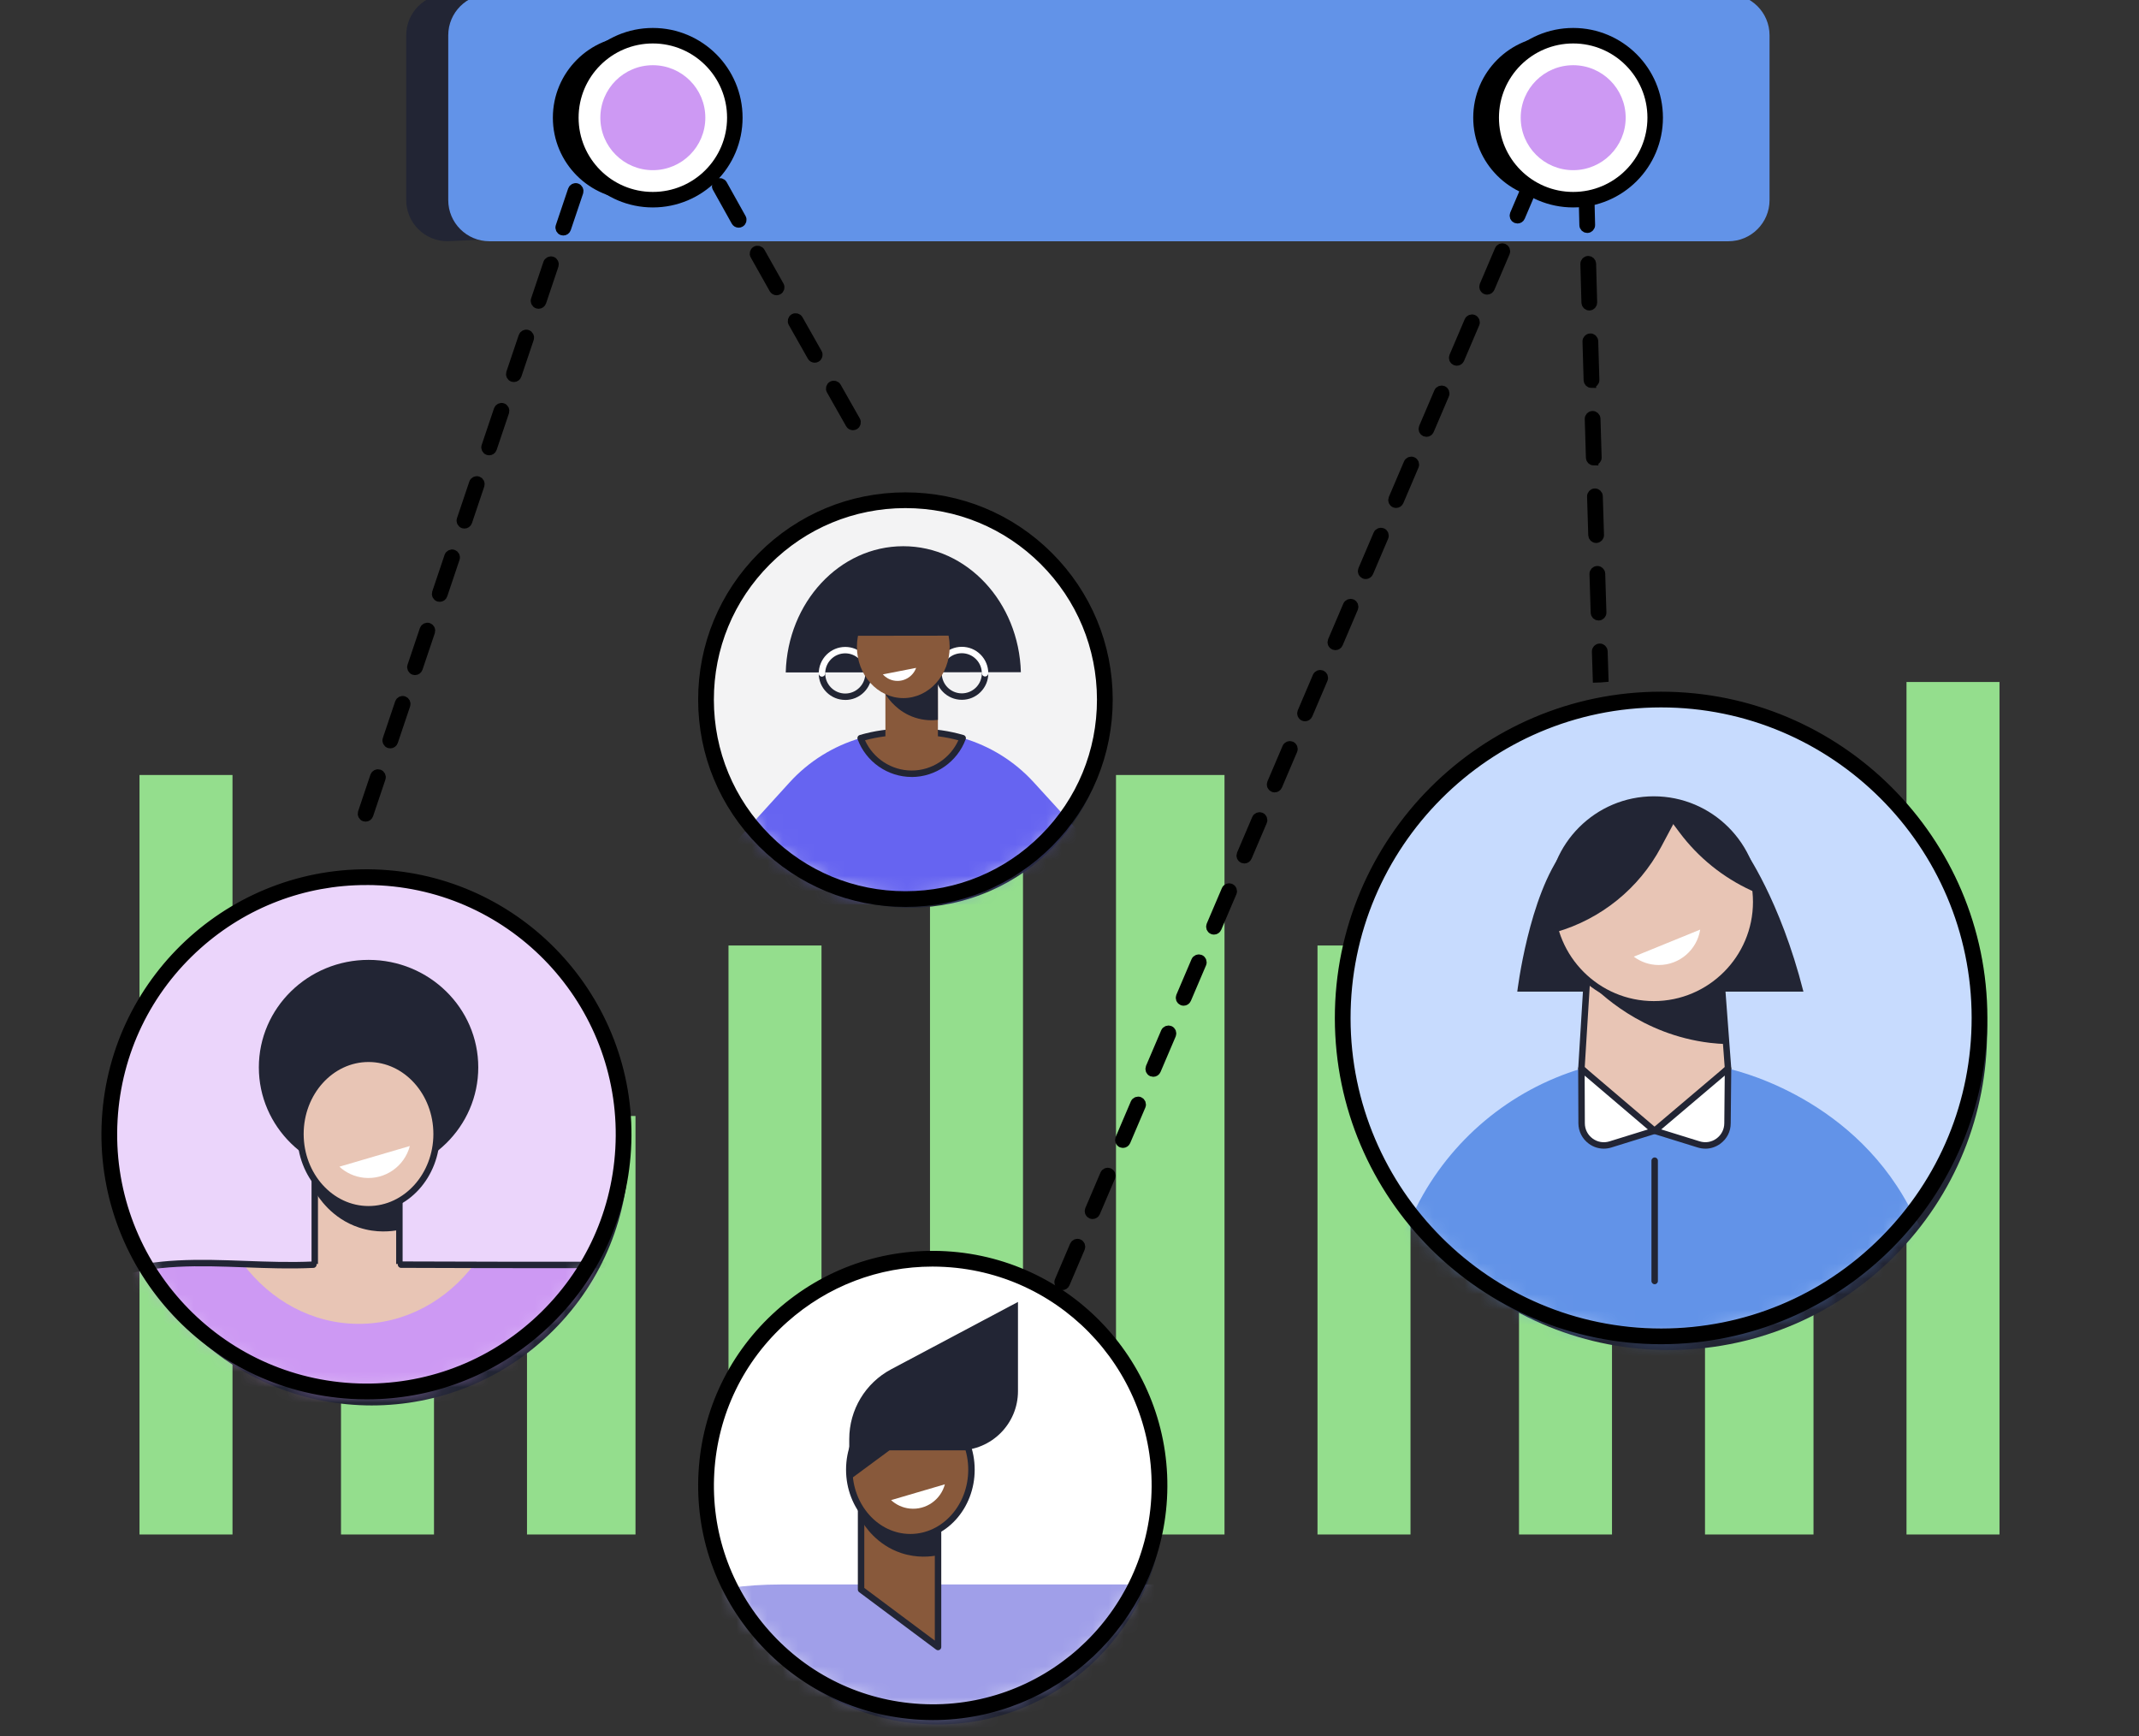
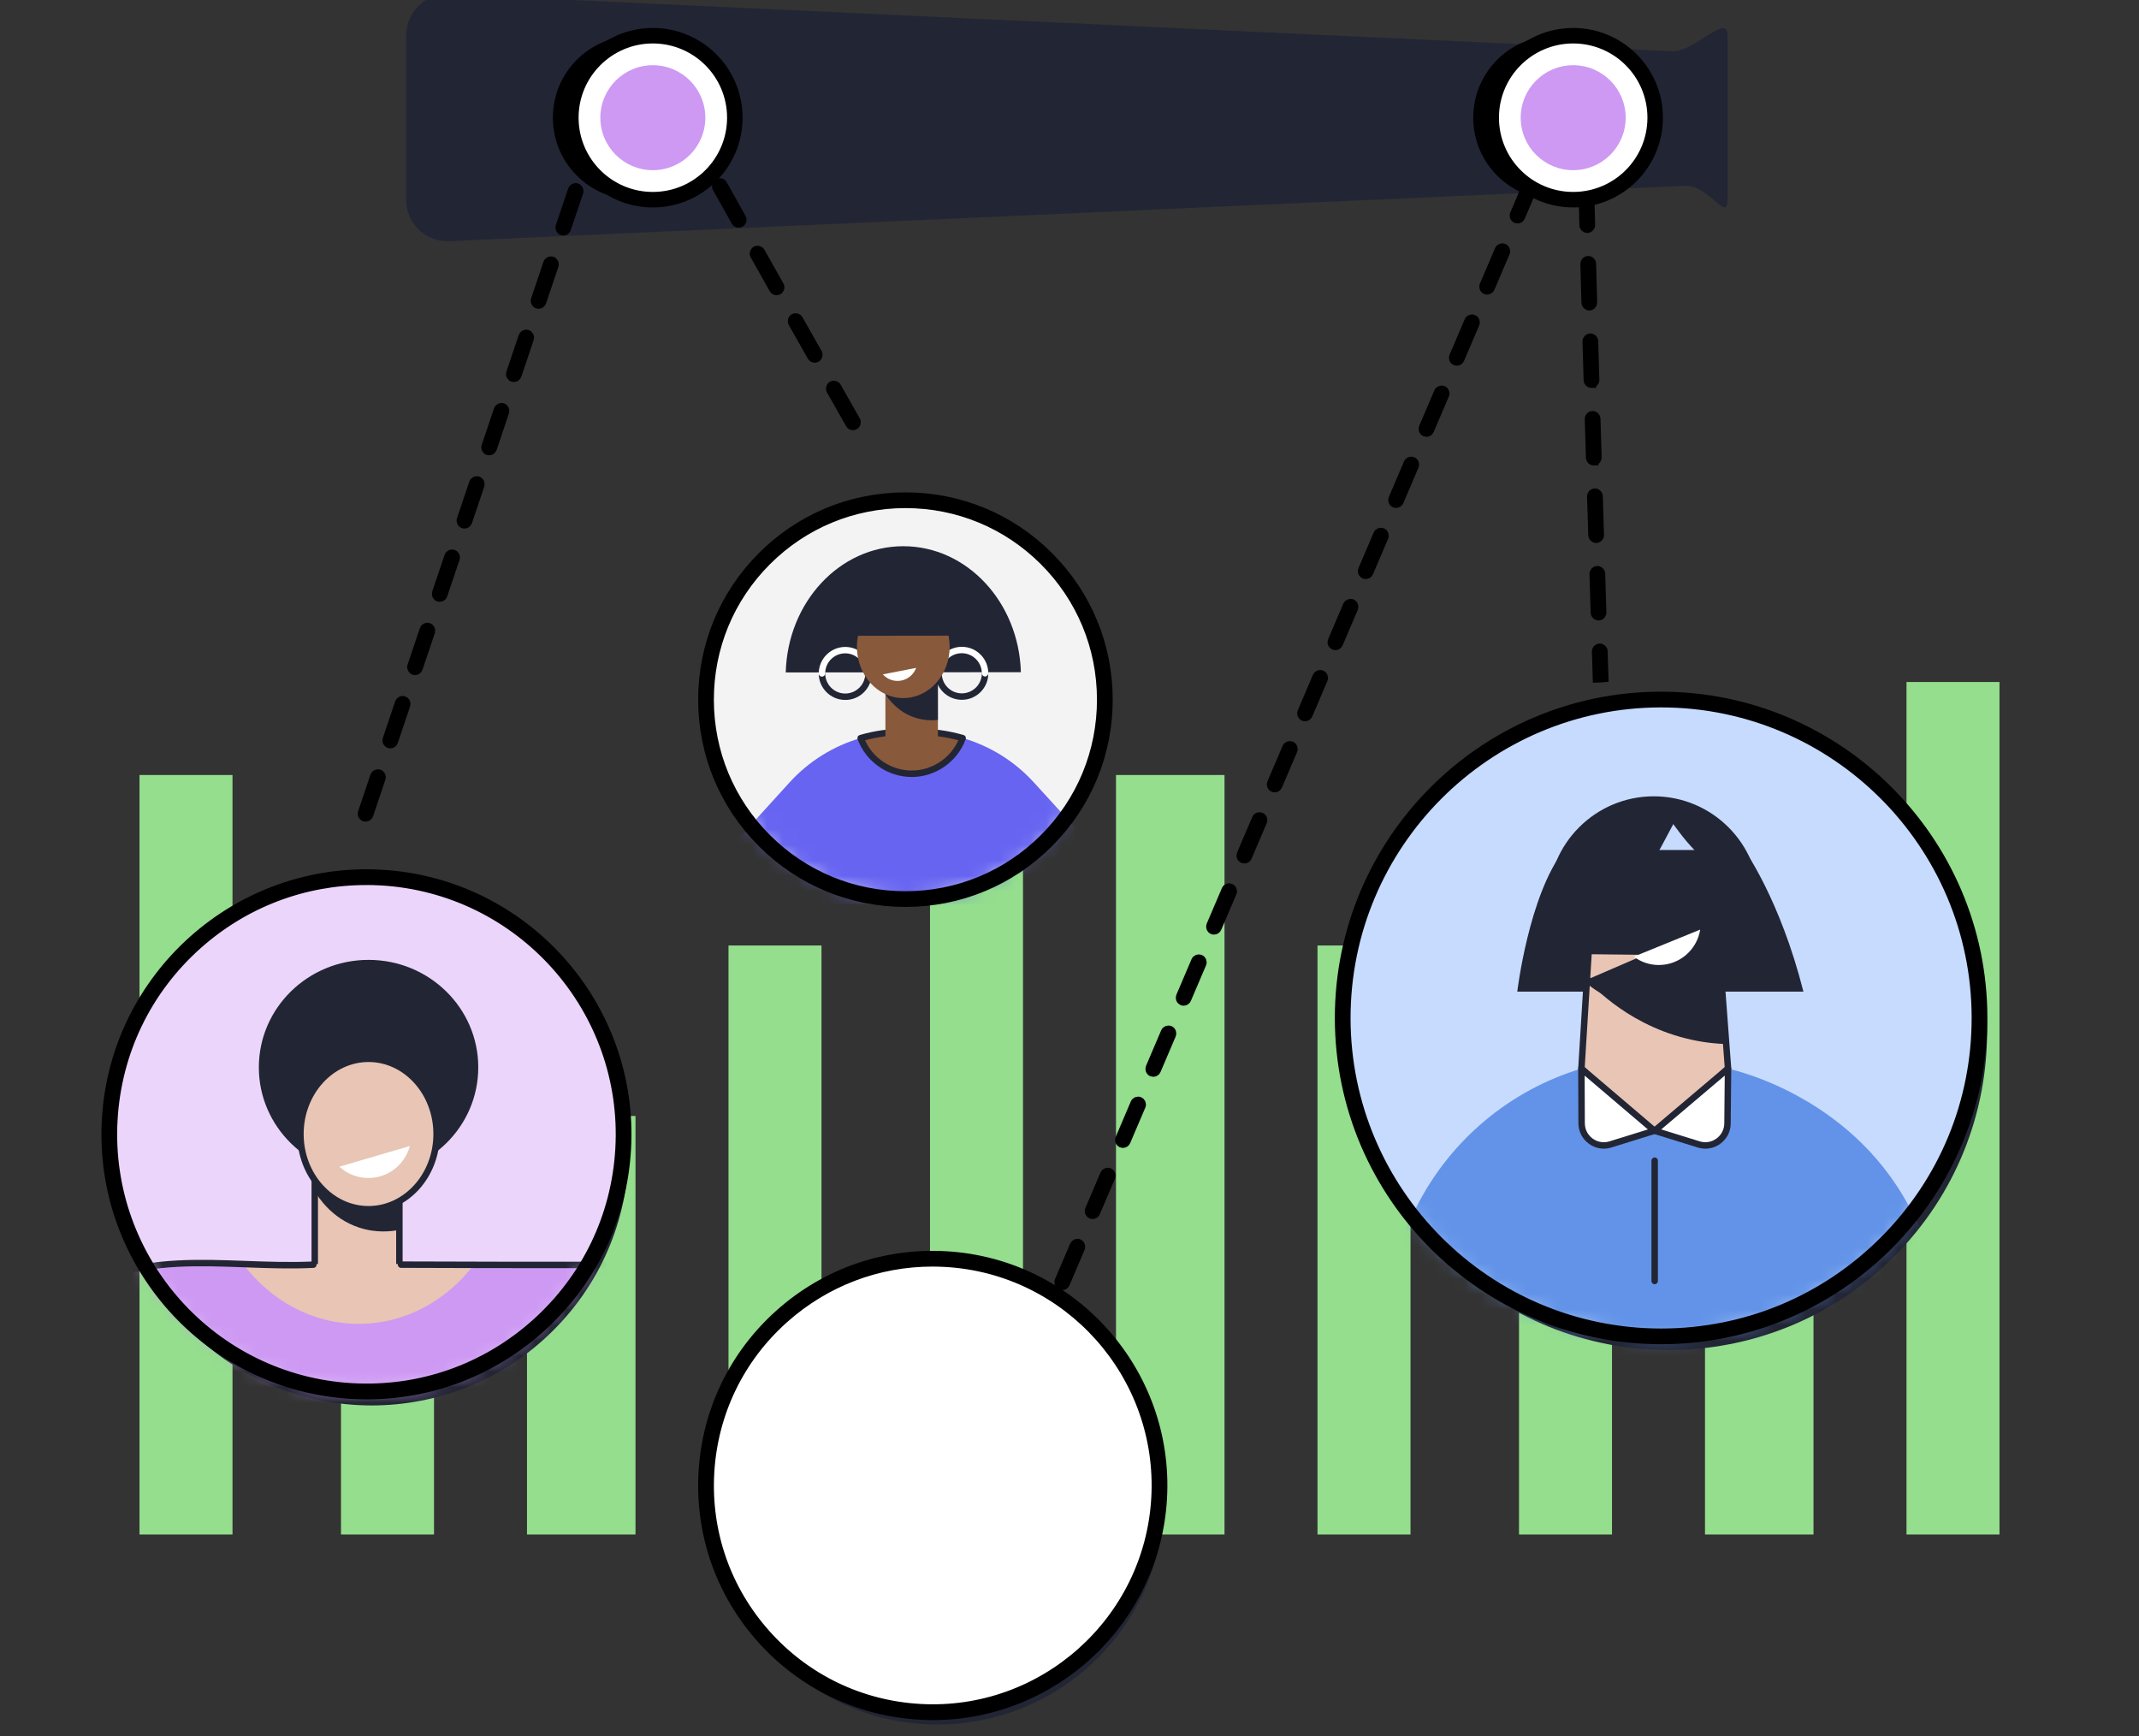
<svg xmlns="http://www.w3.org/2000/svg" width="138" height="112" viewBox="0 0 138 112" fill="none">
  <rect x="0" y="0" width="138" height="112" fill="#333333" stroke="none" />
  <g clip-path="url(#clip0_1479_2452)">
    <path d="M66 44H60V99H66V44Z" fill="#94DE8D" />
    <path d="M53 61H47V99H53V61Z" fill="#94DE8D" />
    <path d="M41 72H34V99H41V72Z" fill="#94DE8D" />
    <path d="M28 61H22V99H28V61Z" fill="#94DE8D" />
    <path d="M15 50H9V99H15V50Z" fill="#94DE8D" />
    <path d="M129 44H123V99H129V44Z" fill="#94DE8D" />
    <path d="M117 61H110V99H117V61Z" fill="#94DE8D" />
    <path d="M104 72H98V99H104V72Z" fill="#94DE8D" />
    <path d="M91 61H85V99H91V61Z" fill="#94DE8D" />
    <path d="M79 50H72V99H79V50Z" fill="#94DE8D" />
    <path d="M107.927 3.309L28.865 -0.378C27.397 -0.378 26.208 0.811 26.208 2.278V12.906C26.208 14.374 27.397 15.563 28.865 15.563L108.794 11.983C110.262 11.983 111.451 14.372 111.451 12.904V2.278C111.451 0.811 109.393 3.309 107.925 3.309H107.927Z" fill="#222534" />
-     <path d="M111.507 -0.378H31.576C30.108 -0.378 28.919 0.811 28.919 2.278V12.909C28.919 14.376 30.108 15.565 31.576 15.565H111.507C112.975 15.565 114.164 14.376 114.164 12.909V2.278C114.164 0.811 112.975 -0.378 111.507 -0.378Z" fill="#6293E8" />
    <path d="M35.712 85.816C42.191 79.337 42.191 68.832 35.712 62.354C29.233 55.875 18.729 55.875 12.25 62.354C5.772 68.832 5.772 79.337 12.25 85.816C18.729 92.294 29.233 92.294 35.712 85.816Z" fill="#222534" />
-     <path d="M23.664 89.878C23.339 89.878 23.015 89.868 22.689 89.851C13.499 89.325 6.45 81.42 6.976 72.23C7.229 67.778 9.204 63.691 12.532 60.725C15.86 57.756 20.142 56.262 24.597 56.517C33.787 57.043 40.836 64.948 40.31 74.138C40.056 78.591 38.081 82.678 34.753 85.644C31.669 88.394 27.763 89.88 23.664 89.88V89.878ZM23.62 56.696C19.571 56.696 15.715 58.162 12.669 60.879C9.383 63.809 7.433 67.844 7.182 72.241C6.662 81.316 13.623 89.124 22.699 89.641C27.096 89.893 31.328 88.417 34.614 85.486C37.901 82.555 39.85 78.52 40.102 74.124C40.621 65.048 33.66 57.243 24.584 56.723C24.262 56.705 23.942 56.696 23.622 56.696H23.62Z" fill="white" />
    <path d="M35.373 84.915C41.852 78.436 41.852 67.932 35.373 61.453C28.895 54.974 18.39 54.974 11.912 61.453C5.433 67.932 5.433 78.436 11.912 84.915C18.39 91.394 28.895 91.394 35.373 84.915Z" fill="#EBD5FB" />
    <mask id="mask0_1479_2452" style="mask-type:luminance" maskUnits="userSpaceOnUse" x="7" y="56" width="34" height="34">
      <path d="M35.373 84.915C41.852 78.436 41.852 67.932 35.373 61.453C28.895 54.974 18.39 54.974 11.912 61.453C5.433 67.932 5.433 78.436 11.912 84.915C18.39 91.394 28.895 91.394 35.373 84.915Z" fill="white" />
    </mask>
    <g mask="url(#mask0_1479_2452)">
      <path d="M23.778 75.797C27.687 75.797 30.856 72.692 30.856 68.863C30.856 65.033 27.687 61.928 23.778 61.928C19.869 61.928 16.7 65.033 16.7 68.863C16.7 72.692 19.869 75.797 23.778 75.797Z" fill="#222534" />
      <path d="M25.767 74.776H20.307V82.777H25.767V74.776Z" fill="#E8C5B5" />
      <path d="M25.767 82.985H20.306C20.192 82.985 20.099 82.892 20.099 82.777V74.776C20.099 74.662 20.192 74.569 20.306 74.569H25.767C25.881 74.569 25.975 74.662 25.975 74.776V82.777C25.975 82.892 25.881 82.985 25.767 82.985ZM20.514 82.57H25.559V74.984H20.514V82.57Z" fill="#222534" />
      <path d="M20.307 76.847V74.776H25.767V79.347C25.275 79.445 24.291 79.57 23.165 79.198C21.4 78.616 20.533 77.236 20.307 76.849V76.847Z" fill="#222534" />
      <path d="M23.778 78.017C26.204 78.017 28.17 75.844 28.17 73.163C28.17 70.483 26.204 68.31 23.778 68.31C21.352 68.31 19.386 70.483 19.386 73.163C19.386 75.844 21.352 78.017 23.778 78.017Z" fill="#E8C5B5" />
      <path d="M23.776 78.227C21.24 78.227 19.176 75.955 19.176 73.165C19.176 70.376 21.24 68.104 23.776 68.104C26.312 68.104 28.376 70.376 28.376 73.165C28.376 75.955 26.312 78.227 23.776 78.227ZM23.776 68.517C21.469 68.517 19.591 70.603 19.591 73.163C19.591 75.724 21.469 77.809 23.776 77.809C26.083 77.809 27.96 75.724 27.96 73.163C27.96 70.603 26.083 68.517 23.776 68.517Z" fill="#222534" />
      <path d="M21.897 75.271C22.321 75.66 22.868 75.922 23.485 75.986C24.861 76.126 26.1 75.234 26.441 73.937L21.897 75.271Z" fill="white" />
      <path d="M44.318 97.819V90.918L38.925 81.593H25.58L23.691 82.981L20.498 81.593H11.206C5.122 81.593 0.187 86.525 0.187 92.612V93.807L4.197 97.821H44.316L44.318 97.819Z" fill="#CD99F3" />
      <path d="M44.318 81.591H30.149V94.522L44.318 94.52V81.591Z" fill="#CD99F3" />
      <path d="M16.322 97.819V81.591H11.206C5.122 81.591 0.187 86.523 0.187 92.61V97.819H16.32H16.322Z" fill="#CD99F3" />
      <path d="M30.61 81.549H15.685C17.467 83.908 20.148 85.411 23.148 85.411C26.148 85.411 28.829 83.908 30.61 81.549Z" fill="#E8C5B5" />
      <path d="M0.208 92.645C0.094 92.645 0 92.551 0 92.437C0.01 87.964 2.935 83.704 7.113 82.081C9.955 81.133 12.94 81.243 15.829 81.349C17.264 81.401 18.746 81.455 20.207 81.385C20.319 81.38 20.419 81.468 20.425 81.582C20.431 81.696 20.342 81.794 20.228 81.8C18.75 81.873 17.257 81.819 15.815 81.765C12.832 81.655 10.015 81.553 7.255 82.472C3.243 84.033 0.426 88.132 0.416 92.439C0.416 92.553 0.322 92.647 0.208 92.647V92.645Z" fill="#222534" />
      <path d="M36.735 81.819C33.055 81.819 29.409 81.813 25.871 81.798C25.757 81.798 25.664 81.705 25.664 81.59C25.664 81.476 25.757 81.383 25.871 81.383C30.11 81.399 34.502 81.407 38.926 81.403C39.04 81.403 39.133 81.497 39.133 81.611C39.133 81.726 39.04 81.819 38.926 81.819C38.194 81.819 37.462 81.819 36.733 81.819H36.735Z" fill="#222534" />
    </g>
    <path d="M23.664 89.982C23.337 89.982 23.011 89.972 22.683 89.953C13.434 89.423 6.342 81.47 6.872 72.222C7.4 62.974 15.357 55.883 24.601 56.411C33.849 56.941 40.942 64.894 40.412 74.143C40.156 78.622 38.171 82.734 34.822 85.721C31.719 88.488 27.788 89.982 23.664 89.982ZM23.62 56.8C19.598 56.8 15.765 58.257 12.738 60.955C9.473 63.868 7.535 67.877 7.286 72.247C6.77 81.266 13.688 89.022 22.706 89.537C27.075 89.787 31.28 88.321 34.546 85.409C37.811 82.497 39.749 78.487 39.998 74.118C40.514 65.098 33.596 57.343 24.578 56.825C24.258 56.806 23.938 56.798 23.622 56.798L23.62 56.8Z" fill="#222534" stroke="black" stroke-width="0.6" />
    <path d="M122.184 81.084C130.206 73.062 130.206 60.056 122.184 52.034C114.162 44.012 101.156 44.012 93.134 52.034C85.112 60.056 85.112 73.062 93.134 81.084C101.156 89.106 114.162 89.106 122.184 81.084Z" fill="#222534" />
    <path d="M121.693 80.2C129.715 72.178 129.715 59.172 121.693 51.15C113.671 43.128 100.665 43.128 92.643 51.15C84.621 59.172 84.621 72.178 92.643 80.2C100.665 88.222 113.671 88.222 121.693 80.2Z" fill="#C7DBFE" />
    <mask id="mask1_1479_2452" style="mask-type:luminance" maskUnits="userSpaceOnUse" x="86" y="45" width="42" height="42">
      <path d="M121.693 80.2C129.715 72.178 129.715 59.172 121.693 51.15C113.671 43.128 100.665 43.128 92.643 51.15C84.621 59.172 84.621 72.178 92.643 80.2C100.665 88.222 113.671 88.222 121.693 80.2Z" fill="white" />
    </mask>
    <g mask="url(#mask1_1479_2452)">
      <path d="M97.889 63.976C97.889 63.976 98.627 57.769 100.903 54.838H112.55C112.55 54.838 114.845 58.035 116.35 63.976H97.889Z" fill="#222534" />
      <path d="M102.496 61.354L102.026 68.939L106.74 73.438L111.486 68.939L110.925 61.448L102.496 61.354Z" fill="#E8C5B5" />
      <path d="M106.74 73.646C106.688 73.646 106.636 73.627 106.597 73.588L101.884 69.091C101.841 69.05 101.816 68.99 101.82 68.927L102.287 61.34C102.294 61.23 102.385 61.145 102.495 61.145H102.497L110.927 61.238C111.035 61.238 111.124 61.323 111.132 61.431L111.694 68.925C111.698 68.987 111.675 69.048 111.629 69.091L106.883 73.588C106.844 73.625 106.792 73.644 106.74 73.644V73.646ZM102.24 68.856L106.74 73.151L111.272 68.859L110.731 61.654L102.691 61.564L102.24 68.856Z" fill="#222534" />
      <path d="M106.447 61.452L102.379 63.209V63.225C103.171 64.065 105.907 66.751 110.322 67.281C110.678 67.322 111.025 67.349 111.366 67.36L110.927 61.5L106.447 61.45V61.452Z" fill="#222534" />
-       <path d="M106.696 64.795C110.345 64.795 113.302 61.837 113.302 58.189C113.302 54.54 110.345 51.583 106.696 51.583C103.048 51.583 100.09 54.54 100.09 58.189C100.09 61.837 103.048 64.795 106.696 64.795Z" fill="#E8C5B5" />
      <path d="M106.697 65.002C102.941 65.002 99.883 61.947 99.883 58.189C99.883 54.43 102.938 51.375 106.697 51.375C110.455 51.375 113.511 54.43 113.511 58.189C113.511 61.947 110.455 65.002 106.697 65.002ZM106.697 51.79C103.169 51.79 100.299 54.661 100.299 58.189C100.299 61.716 103.169 64.587 106.697 64.587C110.224 64.587 113.095 61.716 113.095 58.189C113.095 54.661 110.224 51.79 106.697 51.79Z" fill="#222534" />
      <path d="M106.697 51.583C103.048 51.583 99.999 54.437 99.999 58.085C99.999 58.762 100.192 59.521 100.384 60.136C103.292 59.299 105.738 57.32 107.164 54.651L108.644 51.876C108.029 51.687 107.374 51.583 106.697 51.583Z" fill="#222534" />
      <path d="M106.767 51.585L108.357 53.709C109.565 55.324 111.157 56.611 112.989 57.453L113.278 57.586C113.18 54.013 110.199 51.51 106.769 51.585H106.767Z" fill="#222534" />
      <path d="M105.404 61.72C105.855 62.057 106.412 62.259 107.019 62.259C108.37 62.259 109.486 61.269 109.69 59.974L105.406 61.72H105.404Z" fill="white" />
      <path d="M123.147 77.805C119.233 70.515 111.542 68.969 111.486 68.942L110.17 71.498L106.74 72.954L103.506 71.648L102.028 68.942C97.409 70.334 93.564 73.558 91.387 77.863L89.643 81.314C93.692 86.623 100.084 90.051 107.279 90.051C114.473 90.051 120.938 86.584 124.985 81.221L123.152 77.805H123.147Z" fill="#6293E8" />
      <path d="M106.74 72.951L103.901 73.833C102.98 74.12 102.045 73.432 102.04 72.467L102.026 68.94L106.738 72.951H106.74Z" fill="white" />
      <path d="M103.47 74.107C103.127 74.107 102.791 73.999 102.504 73.787C102.08 73.475 101.835 72.995 101.832 72.469L101.818 68.942C101.818 68.861 101.864 68.786 101.938 68.752C102.011 68.719 102.098 68.73 102.161 68.784L106.873 72.796C106.931 72.846 106.956 72.922 106.942 72.995C106.927 73.07 106.871 73.13 106.8 73.151L103.961 74.032C103.799 74.082 103.633 74.107 103.468 74.107H103.47ZM102.236 69.393L102.248 72.469C102.248 72.862 102.433 73.222 102.749 73.454C103.067 73.687 103.464 73.754 103.838 73.637L106.316 72.868L102.236 69.395V69.393Z" fill="#222534" />
      <path d="M106.753 72.951L109.592 73.833C110.513 74.12 111.449 73.432 111.453 72.467L111.486 68.938L106.753 72.949V72.951Z" fill="white" />
      <path d="M110.022 74.107C109.858 74.107 109.694 74.082 109.53 74.032L106.69 73.151C106.618 73.128 106.564 73.068 106.549 72.993C106.534 72.918 106.559 72.841 106.618 72.793L111.351 68.782C111.413 68.73 111.5 68.717 111.573 68.752C111.646 68.788 111.694 68.861 111.694 68.944L111.66 72.473C111.66 72.999 111.413 73.479 110.989 73.789C110.702 73.999 110.365 74.109 110.022 74.109V74.107ZM107.177 72.866L109.655 73.635C110.031 73.752 110.428 73.685 110.744 73.452C111.06 73.22 111.243 72.862 111.245 72.467L111.274 69.393L107.177 72.866Z" fill="#222534" />
      <path d="M106.753 82.854C106.638 82.854 106.545 82.761 106.545 82.647V74.883C106.545 74.768 106.638 74.675 106.753 74.675C106.867 74.675 106.961 74.768 106.961 74.883V82.647C106.961 82.761 106.867 82.854 106.753 82.854Z" fill="#222534" />
    </g>
    <path d="M107.169 86.424C95.736 86.424 86.432 77.13 86.419 65.697C86.407 54.256 95.705 44.937 107.146 44.925H107.169C118.602 44.925 127.906 54.218 127.918 65.651C127.931 77.092 118.633 86.411 107.192 86.424H107.169ZM107.169 45.34H107.146C95.934 45.353 86.823 54.484 86.833 65.697C86.846 76.901 95.965 86.008 107.167 86.01H107.19C112.621 86.004 117.724 83.883 121.562 80.038C125.399 76.192 127.509 71.085 127.503 65.653C127.49 54.449 118.371 45.34 107.169 45.34Z" fill="#222534" stroke="black" stroke-width="0.6" />
-     <path d="M62.676 57.937C69.437 55.753 73.148 48.501 70.964 41.74C68.78 34.979 61.529 31.268 54.768 33.452C48.006 35.636 44.296 42.887 46.48 49.648C48.663 56.41 55.915 60.12 62.676 57.937Z" fill="#222534" />
    <path d="M67.513 54.233C72.537 49.209 72.538 41.064 67.513 36.039C62.489 31.015 54.344 31.015 49.32 36.039C44.295 41.064 44.295 49.209 49.32 54.233C54.344 59.258 62.489 59.258 67.513 54.233Z" fill="#F3F3F4" />
    <path d="M58.415 58.108C54.956 58.108 51.703 56.763 49.255 54.318C46.802 51.871 45.45 48.616 45.446 45.151C45.442 41.688 46.789 38.429 49.236 35.976C51.682 33.523 54.938 32.172 58.403 32.168H58.417C61.876 32.168 65.129 33.513 67.578 35.957C70.031 38.404 71.382 41.659 71.386 45.124C71.39 48.589 70.043 51.846 67.597 54.299C65.15 56.752 61.895 58.103 58.43 58.108H58.415ZM58.415 32.377H58.401C54.992 32.382 51.788 33.712 49.381 36.125C46.974 38.539 45.65 41.744 45.654 45.153C45.658 48.562 46.989 51.766 49.402 54.173C51.811 56.578 55.012 57.9 58.415 57.9H58.43C61.839 57.895 65.042 56.565 67.449 54.152C69.856 51.739 71.18 48.533 71.176 45.124C71.172 41.715 69.842 38.512 67.428 36.105C65.019 33.7 61.818 32.377 58.415 32.377Z" fill="#F3F3F4" />
    <mask id="mask2_1479_2452" style="mask-type:luminance" maskUnits="userSpaceOnUse" x="45" y="32" width="27" height="27">
      <path d="M67.513 54.233C72.537 49.209 72.538 41.064 67.513 36.039C62.489 31.015 54.344 31.015 49.32 36.039C44.295 41.064 44.295 49.209 49.32 54.233C54.344 59.258 62.489 59.258 67.513 54.233Z" fill="white" />
    </mask>
    <g mask="url(#mask2_1479_2452)">
      <path d="M58.334 48.242H59.35C60.307 48.24 61.211 47.355 62.113 47.616C63.853 48.124 65.441 49.101 66.688 50.466L73.864 58.328L43.775 58.361L50.934 50.485C52.183 49.111 53.778 48.126 55.528 47.616C56.42 47.357 57.39 48.242 58.338 48.242H58.334Z" fill="#6664F1" />
      <path d="M62.111 47.62C61.211 47.359 60.269 47.219 59.313 47.219H58.297C57.349 47.221 56.418 47.361 55.526 47.62C56.023 48.963 57.309 49.92 58.823 49.92C60.334 49.92 61.616 48.961 62.111 47.62Z" fill="#88593B" />
      <path d="M58.818 50.127C57.27 50.127 55.869 49.15 55.33 47.693C55.309 47.639 55.314 47.579 55.339 47.527C55.364 47.475 55.411 47.438 55.465 47.421C56.392 47.151 57.344 47.014 58.294 47.014H59.311C59.311 47.014 59.317 47.014 59.321 47.014C60.278 47.014 61.236 47.151 62.167 47.423C62.223 47.44 62.269 47.477 62.294 47.529C62.319 47.581 62.323 47.641 62.302 47.695C61.764 49.15 60.365 50.127 58.818 50.13H58.814L58.818 50.127ZM55.806 47.758C56.336 48.934 57.519 49.712 58.818 49.712H58.822C60.12 49.712 61.3 48.934 61.83 47.76C61.007 47.539 60.165 47.429 59.323 47.429H58.297C57.461 47.429 56.625 47.541 55.806 47.76V47.758Z" fill="#222534" />
      <path d="M60.506 42.828L57.12 42.832L57.125 47.779L60.511 47.775L60.506 42.828Z" fill="#88593B" />
      <path d="M60.508 43.249L57.122 43.253V44.785C57.347 45.141 57.939 45.939 59.028 46.296C59.617 46.49 60.14 46.488 60.51 46.444L60.506 43.249H60.508Z" fill="#222534" />
      <path d="M65.863 43.367C65.736 38.853 62.386 35.236 58.27 35.24C54.154 35.244 50.811 38.867 50.693 43.384L65.863 43.367Z" fill="#222534" />
      <path d="M54.532 45.157C54.077 45.157 53.648 44.981 53.324 44.658C53.002 44.336 52.823 43.908 52.823 43.451C52.823 43.336 52.917 43.243 53.031 43.243C53.145 43.243 53.239 43.336 53.239 43.451C53.239 43.796 53.374 44.12 53.619 44.365C53.863 44.608 54.189 44.744 54.532 44.744C54.877 44.744 55.201 44.608 55.447 44.363C55.69 44.118 55.825 43.794 55.825 43.449C55.825 43.334 55.918 43.241 56.033 43.241C56.147 43.241 56.241 43.334 56.241 43.449C56.241 43.906 56.064 44.334 55.742 44.658C55.419 44.981 54.991 45.159 54.534 45.159L54.532 45.157Z" fill="#222534" />
      <path d="M53.031 43.656C52.917 43.656 52.823 43.563 52.823 43.449C52.823 42.507 53.588 41.74 54.53 41.738C54.985 41.738 55.413 41.914 55.738 42.237C56.06 42.559 56.239 42.987 56.239 43.444C56.239 43.559 56.145 43.652 56.031 43.652C55.916 43.652 55.823 43.559 55.823 43.444C55.823 43.099 55.688 42.775 55.442 42.53C55.199 42.287 54.873 42.151 54.53 42.151C53.817 42.151 53.237 42.733 53.239 43.447C53.239 43.561 53.145 43.654 53.031 43.654V43.656Z" fill="white" />
      <path d="M62.053 45.149C61.111 45.149 60.344 44.384 60.344 43.442C60.344 43.328 60.438 43.234 60.552 43.234C60.666 43.234 60.76 43.328 60.76 43.442C60.76 44.155 61.34 44.733 62.053 44.733C62.398 44.733 62.722 44.598 62.968 44.353C63.211 44.108 63.346 43.783 63.346 43.438C63.346 43.324 63.439 43.23 63.554 43.23C63.668 43.23 63.762 43.324 63.762 43.438C63.762 43.895 63.585 44.324 63.263 44.648C62.941 44.97 62.512 45.149 62.055 45.149H62.053Z" fill="#222534" />
      <path d="M60.552 43.648C60.438 43.648 60.344 43.555 60.344 43.44C60.344 42.499 61.109 41.732 62.051 41.73C62.506 41.73 62.936 41.906 63.259 42.228C63.581 42.551 63.76 42.979 63.76 43.436C63.76 43.55 63.666 43.644 63.552 43.644C63.437 43.644 63.344 43.55 63.344 43.436C63.344 43.091 63.209 42.767 62.963 42.522C62.72 42.278 62.394 42.143 62.049 42.143C61.336 42.143 60.756 42.725 60.758 43.438C60.758 43.553 60.664 43.646 60.55 43.646L60.552 43.648Z" fill="white" />
      <path d="M61.269 41.727C61.269 43.555 59.933 45.037 58.28 45.039C56.627 45.039 55.287 43.561 55.285 41.734C55.285 39.907 56.621 38.424 58.274 38.422C59.926 38.422 61.267 39.9 61.269 41.727Z" fill="#88593B" />
      <path d="M56.956 43.509C57.135 43.706 57.376 43.85 57.657 43.906C58.284 44.029 58.893 43.671 59.105 43.089L56.956 43.509Z" fill="white" />
      <path d="M61.859 41.012C61.801 38.961 60.28 37.319 58.411 37.321C56.542 37.321 55.023 38.969 54.971 41.019L61.859 41.01V41.012Z" fill="#222534" />
    </g>
    <path d="M58.415 58.212C54.929 58.212 51.651 56.856 49.182 54.393C46.71 51.926 45.346 48.645 45.342 45.153C45.338 41.661 46.696 38.377 49.161 35.905C51.628 33.434 54.908 32.07 58.401 32.066H58.415C61.901 32.066 65.181 33.421 67.649 35.884C70.12 38.352 71.484 41.632 71.488 45.124C71.492 48.616 70.135 51.901 67.669 54.372C65.202 56.844 61.922 58.207 58.43 58.212H58.415ZM58.415 32.481H58.401C55.021 32.486 51.842 33.806 49.454 36.198C47.066 38.591 45.752 41.771 45.756 45.153C45.76 48.533 47.08 51.712 49.473 54.1C51.863 56.484 55.037 57.798 58.413 57.798H58.428C61.808 57.794 64.986 56.474 67.374 54.081C69.763 51.689 71.076 48.508 71.072 45.126C71.068 41.746 69.748 38.568 67.356 36.179C64.965 33.795 61.791 32.481 58.415 32.481Z" fill="#222534" stroke="black" stroke-width="0.6" />
    <path d="M23.587 52.709C23.564 52.709 23.543 52.705 23.52 52.699C23.412 52.661 23.354 52.545 23.389 52.435L24.185 50.071C24.223 49.963 24.339 49.905 24.449 49.94C24.558 49.978 24.616 50.094 24.58 50.204L23.784 52.568C23.755 52.655 23.674 52.709 23.587 52.709ZM25.181 47.982C25.158 47.982 25.137 47.978 25.114 47.972C25.006 47.934 24.948 47.818 24.984 47.708L25.78 45.344C25.817 45.236 25.934 45.176 26.044 45.214C26.152 45.251 26.21 45.367 26.175 45.477L25.378 47.841C25.349 47.928 25.268 47.982 25.181 47.982ZM26.775 43.255C26.753 43.255 26.732 43.251 26.709 43.245C26.601 43.208 26.543 43.091 26.578 42.981L27.374 40.617C27.412 40.509 27.528 40.449 27.638 40.486C27.746 40.524 27.804 40.64 27.769 40.751L26.973 43.114C26.944 43.201 26.863 43.255 26.775 43.255ZM28.37 38.528C28.347 38.528 28.326 38.524 28.303 38.518C28.195 38.481 28.137 38.364 28.172 38.254L28.968 35.891C29.006 35.782 29.122 35.724 29.232 35.76C29.34 35.797 29.399 35.913 29.363 36.024L28.567 38.387C28.538 38.474 28.457 38.528 28.37 38.528ZM29.964 33.801C29.941 33.801 29.921 33.797 29.898 33.791C29.79 33.754 29.731 33.637 29.767 33.527L30.563 31.164C30.6 31.055 30.717 30.995 30.827 31.033C30.935 31.07 30.993 31.186 30.958 31.297L30.162 33.66C30.133 33.747 30.051 33.801 29.964 33.801ZM31.558 29.075C31.536 29.075 31.515 29.07 31.492 29.064C31.384 29.027 31.326 28.91 31.361 28.8L32.157 26.437C32.195 26.329 32.311 26.27 32.421 26.306C32.529 26.343 32.587 26.459 32.552 26.57L31.756 28.933C31.727 29.02 31.646 29.075 31.558 29.075ZM33.153 24.348C33.13 24.348 33.109 24.343 33.086 24.337C32.978 24.3 32.92 24.183 32.955 24.073L33.752 21.71C33.789 21.602 33.905 21.541 34.016 21.579C34.124 21.616 34.182 21.733 34.147 21.843L33.35 24.206C33.321 24.294 33.24 24.348 33.153 24.348ZM34.747 19.621C34.724 19.621 34.703 19.616 34.681 19.61C34.573 19.573 34.514 19.456 34.55 19.346L35.346 16.983C35.383 16.875 35.5 16.817 35.61 16.852C35.718 16.889 35.776 17.006 35.741 17.116L34.945 19.479C34.916 19.567 34.834 19.621 34.747 19.621ZM36.342 14.894C36.319 14.894 36.298 14.89 36.275 14.883C36.167 14.846 36.109 14.729 36.144 14.619L36.94 12.256C36.978 12.148 37.094 12.088 37.204 12.125C37.312 12.162 37.37 12.279 37.335 12.389L36.539 14.752C36.51 14.84 36.429 14.894 36.342 14.894ZM37.936 10.167C37.913 10.167 37.892 10.163 37.869 10.156C37.761 10.119 37.703 10.003 37.738 9.892L38.535 7.529C38.572 7.421 38.688 7.361 38.799 7.398C38.907 7.435 38.965 7.552 38.929 7.662L38.133 10.025C38.104 10.113 38.023 10.167 37.936 10.167Z" fill="#222534" stroke="black" stroke-width="0.6" />
    <path d="M55.029 27.455C54.956 27.455 54.886 27.418 54.848 27.349C54.522 26.773 54.1 26.031 53.614 25.171C53.558 25.071 53.593 24.944 53.693 24.888C53.792 24.832 53.919 24.867 53.975 24.967C54.462 25.828 54.884 26.57 55.21 27.145C55.266 27.245 55.231 27.372 55.133 27.428C55.1 27.447 55.065 27.455 55.031 27.455H55.029ZM52.562 23.1C52.489 23.1 52.418 23.063 52.381 22.994C51.988 22.3 51.575 21.568 51.15 20.818C51.094 20.718 51.13 20.591 51.229 20.535C51.329 20.479 51.456 20.515 51.512 20.614C51.936 21.365 52.35 22.096 52.743 22.791C52.799 22.89 52.764 23.017 52.664 23.073C52.63 23.092 52.597 23.1 52.562 23.1ZM50.103 18.748C50.03 18.748 49.959 18.71 49.922 18.642C49.512 17.914 49.101 17.184 48.696 16.463C48.639 16.363 48.675 16.236 48.775 16.18C48.874 16.124 49.001 16.16 49.057 16.259C49.462 16.981 49.874 17.71 50.284 18.438C50.34 18.538 50.304 18.664 50.205 18.721C50.171 18.739 50.138 18.748 50.103 18.748ZM47.654 14.389C47.581 14.389 47.511 14.351 47.473 14.283C47.045 13.518 46.636 12.784 46.255 12.098C46.199 11.998 46.236 11.871 46.336 11.815C46.436 11.759 46.563 11.796 46.619 11.896C46.999 12.582 47.409 13.316 47.837 14.079C47.893 14.179 47.858 14.305 47.758 14.361C47.727 14.38 47.691 14.389 47.656 14.389H47.654ZM45.226 10.015C45.153 10.015 45.081 9.976 45.043 9.907C44.428 8.782 44.029 8.034 43.861 7.685C43.811 7.581 43.854 7.456 43.958 7.406C44.062 7.356 44.187 7.4 44.235 7.504C44.401 7.847 44.794 8.589 45.407 9.707C45.463 9.807 45.426 9.934 45.324 9.99C45.293 10.007 45.257 10.015 45.224 10.015H45.226Z" fill="#222534" stroke="black" stroke-width="0.6" />
    <path d="M65.522 89.982C65.495 89.982 65.468 89.976 65.441 89.966C65.335 89.92 65.287 89.799 65.331 89.693L65.402 89.529C65.448 89.423 65.57 89.375 65.674 89.419C65.78 89.465 65.828 89.585 65.784 89.691L65.713 89.855C65.68 89.934 65.603 89.982 65.522 89.982ZM66.572 87.523C66.545 87.523 66.518 87.517 66.491 87.506C66.385 87.461 66.337 87.34 66.381 87.234L67.36 84.939C67.406 84.833 67.528 84.785 67.632 84.829C67.738 84.875 67.786 84.995 67.742 85.101L66.763 87.396C66.73 87.475 66.653 87.523 66.572 87.523ZM68.53 82.935C68.503 82.935 68.476 82.929 68.449 82.919C68.343 82.873 68.295 82.752 68.339 82.647L69.318 80.352C69.364 80.246 69.484 80.196 69.59 80.241C69.696 80.287 69.744 80.408 69.701 80.514L68.721 82.809C68.688 82.888 68.611 82.935 68.53 82.935ZM70.488 78.348C70.461 78.348 70.434 78.341 70.407 78.331C70.301 78.285 70.253 78.165 70.297 78.059L71.276 75.764C71.322 75.658 71.445 75.61 71.548 75.654C71.654 75.7 71.702 75.82 71.659 75.926L70.68 78.221C70.646 78.3 70.569 78.348 70.488 78.348ZM72.446 73.76C72.419 73.76 72.392 73.754 72.365 73.743C72.259 73.698 72.212 73.577 72.255 73.471L73.234 71.176C73.28 71.07 73.403 71.022 73.507 71.066C73.612 71.112 73.66 71.232 73.617 71.338L72.638 73.633C72.604 73.712 72.528 73.76 72.446 73.76ZM74.404 69.172C74.377 69.172 74.35 69.166 74.323 69.156C74.217 69.11 74.17 68.99 74.213 68.883L75.192 66.589C75.238 66.483 75.361 66.435 75.465 66.478C75.571 66.524 75.618 66.645 75.575 66.751L74.596 69.046C74.562 69.125 74.486 69.172 74.404 69.172ZM76.363 64.585C76.336 64.585 76.309 64.579 76.282 64.568C76.176 64.522 76.128 64.402 76.171 64.296L77.15 62.001C77.196 61.895 77.319 61.847 77.423 61.891C77.529 61.937 77.577 62.057 77.533 62.163L76.554 64.458C76.521 64.537 76.444 64.585 76.363 64.585ZM78.321 59.997C78.294 59.997 78.267 59.991 78.24 59.98C78.134 59.935 78.086 59.814 78.129 59.708L79.109 57.413C79.154 57.307 79.277 57.259 79.381 57.303C79.487 57.349 79.535 57.469 79.491 57.575L78.512 59.87C78.479 59.949 78.402 59.997 78.321 59.997ZM80.279 55.409C80.252 55.409 80.225 55.403 80.198 55.393C80.092 55.347 80.044 55.227 80.088 55.12L81.067 52.826C81.112 52.72 81.235 52.672 81.339 52.715C81.445 52.761 81.493 52.882 81.449 52.988L80.47 55.283C80.437 55.362 80.36 55.409 80.279 55.409ZM82.237 50.822C82.21 50.822 82.183 50.816 82.156 50.805C82.05 50.759 82.002 50.639 82.046 50.533L83.025 48.238C83.071 48.132 83.193 48.084 83.297 48.128C83.403 48.173 83.451 48.294 83.407 48.4L82.428 50.695C82.395 50.774 82.318 50.822 82.237 50.822ZM84.195 46.234C84.168 46.234 84.141 46.228 84.114 46.217C84.008 46.172 83.96 46.051 84.004 45.945L84.983 43.65C85.029 43.544 85.151 43.496 85.255 43.54C85.361 43.586 85.409 43.706 85.365 43.812L84.386 46.107C84.353 46.186 84.276 46.234 84.195 46.234ZM86.153 41.646C86.126 41.646 86.099 41.64 86.072 41.63C85.966 41.584 85.918 41.464 85.962 41.357L86.941 39.063C86.987 38.957 87.109 38.909 87.213 38.952C87.319 38.998 87.367 39.119 87.324 39.225L86.344 41.52C86.311 41.599 86.234 41.646 86.153 41.646ZM88.111 37.059C88.084 37.059 88.057 37.053 88.03 37.042C87.924 36.996 87.876 36.876 87.92 36.77L88.899 34.475C88.945 34.369 89.068 34.321 89.171 34.365C89.278 34.41 89.325 34.531 89.282 34.637L88.303 36.932C88.269 37.011 88.192 37.059 88.111 37.059ZM90.07 32.471C90.043 32.471 90.016 32.465 89.989 32.454C89.882 32.409 89.835 32.288 89.878 32.182L90.857 29.887C90.903 29.781 91.026 29.731 91.13 29.777C91.236 29.823 91.284 29.943 91.24 30.049L90.261 32.344C90.228 32.423 90.151 32.471 90.07 32.471ZM92.028 27.883C92.001 27.883 91.974 27.877 91.947 27.867C91.841 27.821 91.793 27.701 91.836 27.595L92.816 25.3C92.861 25.194 92.984 25.146 93.088 25.189C93.194 25.235 93.242 25.356 93.198 25.462L92.219 27.757C92.186 27.836 92.109 27.883 92.028 27.883ZM93.986 23.296C93.959 23.296 93.932 23.29 93.905 23.279C93.799 23.233 93.751 23.113 93.794 23.007L94.774 20.712C94.819 20.606 94.942 20.558 95.046 20.602C95.152 20.648 95.2 20.768 95.156 20.874L94.177 23.169C94.144 23.248 94.067 23.296 93.986 23.296ZM95.944 18.708C95.917 18.708 95.89 18.702 95.863 18.691C95.757 18.646 95.709 18.525 95.753 18.419L96.732 16.124C96.778 16.018 96.898 15.97 97.004 16.014C97.11 16.06 97.158 16.18 97.114 16.286L96.135 18.581C96.102 18.66 96.025 18.708 95.944 18.708ZM97.902 14.12C97.875 14.12 97.848 14.114 97.821 14.104C97.715 14.058 97.667 13.938 97.711 13.832L98.69 11.537C98.736 11.431 98.858 11.383 98.962 11.426C99.068 11.472 99.116 11.593 99.072 11.699L98.093 13.994C98.06 14.073 97.983 14.12 97.902 14.12ZM99.86 9.533C99.833 9.533 99.806 9.526 99.779 9.516C99.673 9.47 99.625 9.35 99.669 9.244L100.648 6.949C100.694 6.843 100.816 6.795 100.92 6.839C101.026 6.884 101.074 7.005 101.03 7.111L100.051 9.406C100.018 9.485 99.941 9.533 99.86 9.533Z" fill="#222534" stroke="black" stroke-width="0.6" />
    <path d="M103.057 43.736L103.003 42.033C102.999 41.919 103.09 41.823 103.205 41.819C103.319 41.815 103.415 41.906 103.419 42.021L103.473 43.711L103.265 43.729L103.057 43.736ZM103.132 39.732C103.02 39.732 102.928 39.643 102.924 39.53L102.847 37.03C102.843 36.915 102.935 36.82 103.049 36.816C103.163 36.809 103.259 36.903 103.263 37.017L103.34 39.518C103.344 39.632 103.253 39.728 103.138 39.732C103.136 39.732 103.134 39.732 103.132 39.732ZM102.976 34.731C102.864 34.731 102.772 34.641 102.768 34.529L102.691 32.028C102.687 31.914 102.779 31.818 102.893 31.814C103.009 31.81 103.103 31.902 103.107 32.016L103.184 34.517C103.188 34.631 103.097 34.727 102.982 34.731C102.982 34.731 102.978 34.731 102.976 34.731ZM102.824 29.731C102.712 29.731 102.621 29.642 102.617 29.53L102.542 27.029C102.538 26.915 102.629 26.819 102.743 26.815C102.854 26.811 102.953 26.902 102.957 27.017L103.032 29.515C103.036 29.63 102.945 29.725 102.831 29.729C102.829 29.729 102.826 29.729 102.824 29.729V29.731ZM102.677 24.73C102.565 24.73 102.473 24.641 102.469 24.529L102.396 22.028C102.392 21.913 102.484 21.818 102.598 21.814C102.71 21.805 102.808 21.901 102.812 22.015L102.885 24.514C102.889 24.628 102.797 24.724 102.683 24.728C102.683 24.728 102.679 24.728 102.677 24.728V24.73ZM102.535 19.731C102.423 19.731 102.332 19.642 102.328 19.529C102.303 18.675 102.282 17.837 102.259 17.029C102.257 16.914 102.346 16.819 102.461 16.814C102.461 16.814 102.465 16.814 102.467 16.814C102.579 16.814 102.671 16.904 102.675 17.016C102.696 17.825 102.718 18.66 102.743 19.517C102.745 19.631 102.656 19.727 102.542 19.731C102.542 19.731 102.538 19.731 102.535 19.731ZM102.402 14.729C102.29 14.729 102.197 14.64 102.195 14.526C102.172 13.634 102.151 12.794 102.134 12.025C102.132 11.911 102.222 11.815 102.338 11.813H102.342C102.454 11.813 102.548 11.902 102.55 12.017C102.567 12.788 102.587 13.626 102.61 14.518C102.612 14.632 102.523 14.727 102.409 14.729C102.409 14.729 102.405 14.729 102.402 14.729ZM102.29 9.726C102.178 9.726 102.084 9.635 102.082 9.522C102.068 8.712 102.062 8.088 102.062 7.672C102.062 7.113 102.074 7.018 102.084 6.968C102.111 6.855 102.226 6.787 102.334 6.814C102.444 6.841 102.513 6.951 102.49 7.061C102.486 7.082 102.477 7.186 102.477 7.674C102.477 8.088 102.483 8.708 102.498 9.516C102.498 9.63 102.409 9.726 102.294 9.728H102.29V9.726Z" fill="#222534" stroke="black" stroke-width="0.6" />
    <path d="M40.958 12.383C43.603 12.383 45.748 10.238 45.748 7.593C45.748 4.948 43.603 2.804 40.958 2.804C38.313 2.804 36.169 4.948 36.169 7.593C36.169 10.238 38.313 12.383 40.958 12.383Z" fill="#222534" stroke="black" />
    <path d="M42.118 12.883C45.04 12.883 47.408 10.515 47.408 7.593C47.408 4.672 45.04 2.304 42.118 2.304C39.197 2.304 36.829 4.672 36.829 7.593C36.829 10.515 39.197 12.883 42.118 12.883Z" fill="white" stroke="black" />
    <path d="M42.119 10.979C43.989 10.979 45.505 9.463 45.505 7.593C45.505 5.723 43.989 4.207 42.119 4.207C40.248 4.207 38.732 5.723 38.732 7.593C38.732 9.463 40.248 10.979 42.119 10.979Z" fill="#CD99F3" />
    <path d="M100.336 12.383C102.981 12.383 105.125 10.238 105.125 7.593C105.125 4.948 102.981 2.804 100.336 2.804C97.691 2.804 95.547 4.948 95.547 7.593C95.547 10.238 97.691 12.383 100.336 12.383Z" fill="#222534" stroke="black" />
    <path d="M101.496 12.883C104.418 12.883 106.786 10.515 106.786 7.593C106.786 4.672 104.418 2.304 101.496 2.304C98.575 2.304 96.207 4.672 96.207 7.593C96.207 10.515 98.575 12.883 101.496 12.883Z" fill="white" stroke="black" />
    <path d="M101.496 10.979C103.366 10.979 104.882 9.463 104.882 7.593C104.882 5.723 103.366 4.207 101.496 4.207C99.626 4.207 98.11 5.723 98.11 7.593C98.11 9.463 99.626 10.979 101.496 10.979Z" fill="#CD99F3" />
    <path d="M60.479 111.257C68.558 111.257 75.107 104.708 75.107 96.629C75.107 88.55 68.558 82.001 60.479 82.001C52.401 82.001 45.852 88.55 45.852 96.629C45.852 104.708 52.401 111.257 60.479 111.257Z" fill="#222534" />
    <path d="M60.18 110.465C68.259 110.465 74.808 103.916 74.808 95.837C74.808 87.758 68.259 81.21 60.18 81.21C52.101 81.21 45.552 87.758 45.552 95.837C45.552 103.916 52.101 110.465 60.18 110.465Z" fill="white" />
    <path d="M60.188 110.569C59.906 110.569 59.623 110.561 59.338 110.544C55.41 110.32 51.803 108.578 49.184 105.641C46.565 102.703 45.247 98.922 45.471 94.993C45.696 91.065 47.438 87.458 50.375 84.839C53.312 82.22 57.095 80.9 61.022 81.127C69.131 81.59 75.353 88.566 74.889 96.675C74.442 104.499 67.932 110.565 60.191 110.565L60.188 110.569ZM60.161 81.312C56.594 81.312 53.198 82.602 50.514 84.997C47.619 87.579 45.902 91.133 45.681 95.008C45.459 98.881 46.76 102.61 49.342 105.503C51.924 108.399 55.478 110.116 59.353 110.336C67.352 110.792 74.226 104.661 74.683 96.665C75.141 88.67 69.008 81.792 61.012 81.334C60.727 81.318 60.444 81.309 60.163 81.309L60.161 81.312Z" fill="white" />
    <mask id="mask3_1479_2452" style="mask-type:luminance" maskUnits="userSpaceOnUse" x="45" y="81" width="30" height="30">
-       <path d="M60.18 110.465C68.259 110.465 74.808 103.916 74.808 95.837C74.808 87.758 68.259 81.21 60.18 81.21C52.101 81.21 45.552 87.758 45.552 95.837C45.552 103.916 52.101 110.465 60.18 110.465Z" fill="white" />
-     </mask>
+       </mask>
    <g mask="url(#mask3_1479_2452)">
      <path d="M50.354 102.225C48.163 102.225 45.997 102.516 43.908 103.071V112.502H76.265V102.223H50.354V102.225Z" fill="#A09FE9" />
      <path d="M65.676 83.995V89.753C65.676 91.863 63.965 93.573 61.855 93.573H60.132L54.79 94.615V92.844C54.79 90.956 55.831 89.223 57.499 88.339L65.674 83.997L65.676 83.995Z" fill="#222534" />
      <path d="M55.553 102.553L60.519 106.26V96.182H55.553V102.553Z" fill="#88593B" />
      <path d="M60.519 106.468C60.475 106.468 60.432 106.453 60.394 106.426L55.428 102.72C55.376 102.68 55.345 102.618 55.345 102.553V96.182C55.345 96.068 55.439 95.974 55.553 95.974H60.519C60.633 95.974 60.727 96.068 60.727 96.182V106.26C60.727 106.339 60.683 106.409 60.613 106.445C60.584 106.459 60.552 106.468 60.519 106.468ZM55.761 102.449L60.311 105.846V96.39H55.761V102.449Z" fill="#222534" />
      <path d="M55.553 98.066V96.182H60.519V100.338C60.07 100.427 59.178 100.539 58.152 100.2C56.547 99.672 55.759 98.417 55.553 98.064V98.066Z" fill="#222534" />
      <path d="M58.733 99.173C60.91 99.173 62.674 97.224 62.674 94.819C62.674 92.413 60.91 90.464 58.733 90.464C56.556 90.464 54.792 92.413 54.792 94.819C54.792 97.224 56.556 99.173 58.733 99.173Z" fill="#88593B" />
      <path d="M58.733 99.381C56.447 99.381 54.584 97.334 54.584 94.819C54.584 92.303 56.445 90.256 58.733 90.256C61.022 90.256 62.883 92.303 62.883 94.819C62.883 97.334 61.022 99.381 58.733 99.381ZM58.733 90.672C56.676 90.672 55 92.532 55 94.819C55 97.105 56.674 98.966 58.733 98.966C60.794 98.966 62.467 97.105 62.467 94.819C62.467 92.532 60.794 90.672 58.733 90.672Z" fill="#222534" />
      <path d="M58.733 90.464C56.557 90.464 54.792 92.414 54.792 94.819C54.792 95.035 54.806 95.247 54.834 95.455L57.384 93.573H62.506C62.022 91.775 60.515 90.464 58.731 90.464H58.733Z" fill="#222534" />
      <path d="M57.486 96.781C57.811 97.078 58.228 97.28 58.7 97.328C59.752 97.434 60.698 96.752 60.96 95.762L57.488 96.783L57.486 96.781Z" fill="white" />
    </g>
    <path d="M60.188 110.673C59.903 110.673 59.619 110.664 59.332 110.648C55.376 110.421 51.745 108.669 49.107 105.711C46.469 102.753 45.141 98.945 45.367 94.989C45.594 91.033 47.346 87.402 50.304 84.764C53.262 82.126 57.07 80.8 61.026 81.025C69.193 81.492 75.458 88.516 74.99 96.683C74.54 104.564 67.983 110.673 60.188 110.673ZM60.161 81.415C56.621 81.415 53.248 82.698 50.583 85.074C47.708 87.637 46.003 91.166 45.783 95.012C45.562 98.858 46.853 102.558 49.416 105.432C51.98 108.307 55.509 110.012 59.355 110.232C67.293 110.687 74.12 104.597 74.575 96.66C75.028 88.722 68.939 81.893 61.001 81.44C60.718 81.424 60.438 81.415 60.159 81.415H60.161Z" fill="#222534" stroke="black" stroke-width="0.6" />
  </g>
  <defs>
    <clipPath id="clip0_1479_2452">
      <rect width="138" height="123.081" fill="white" transform="translate(0 -0.378)" />
    </clipPath>
  </defs>
</svg>